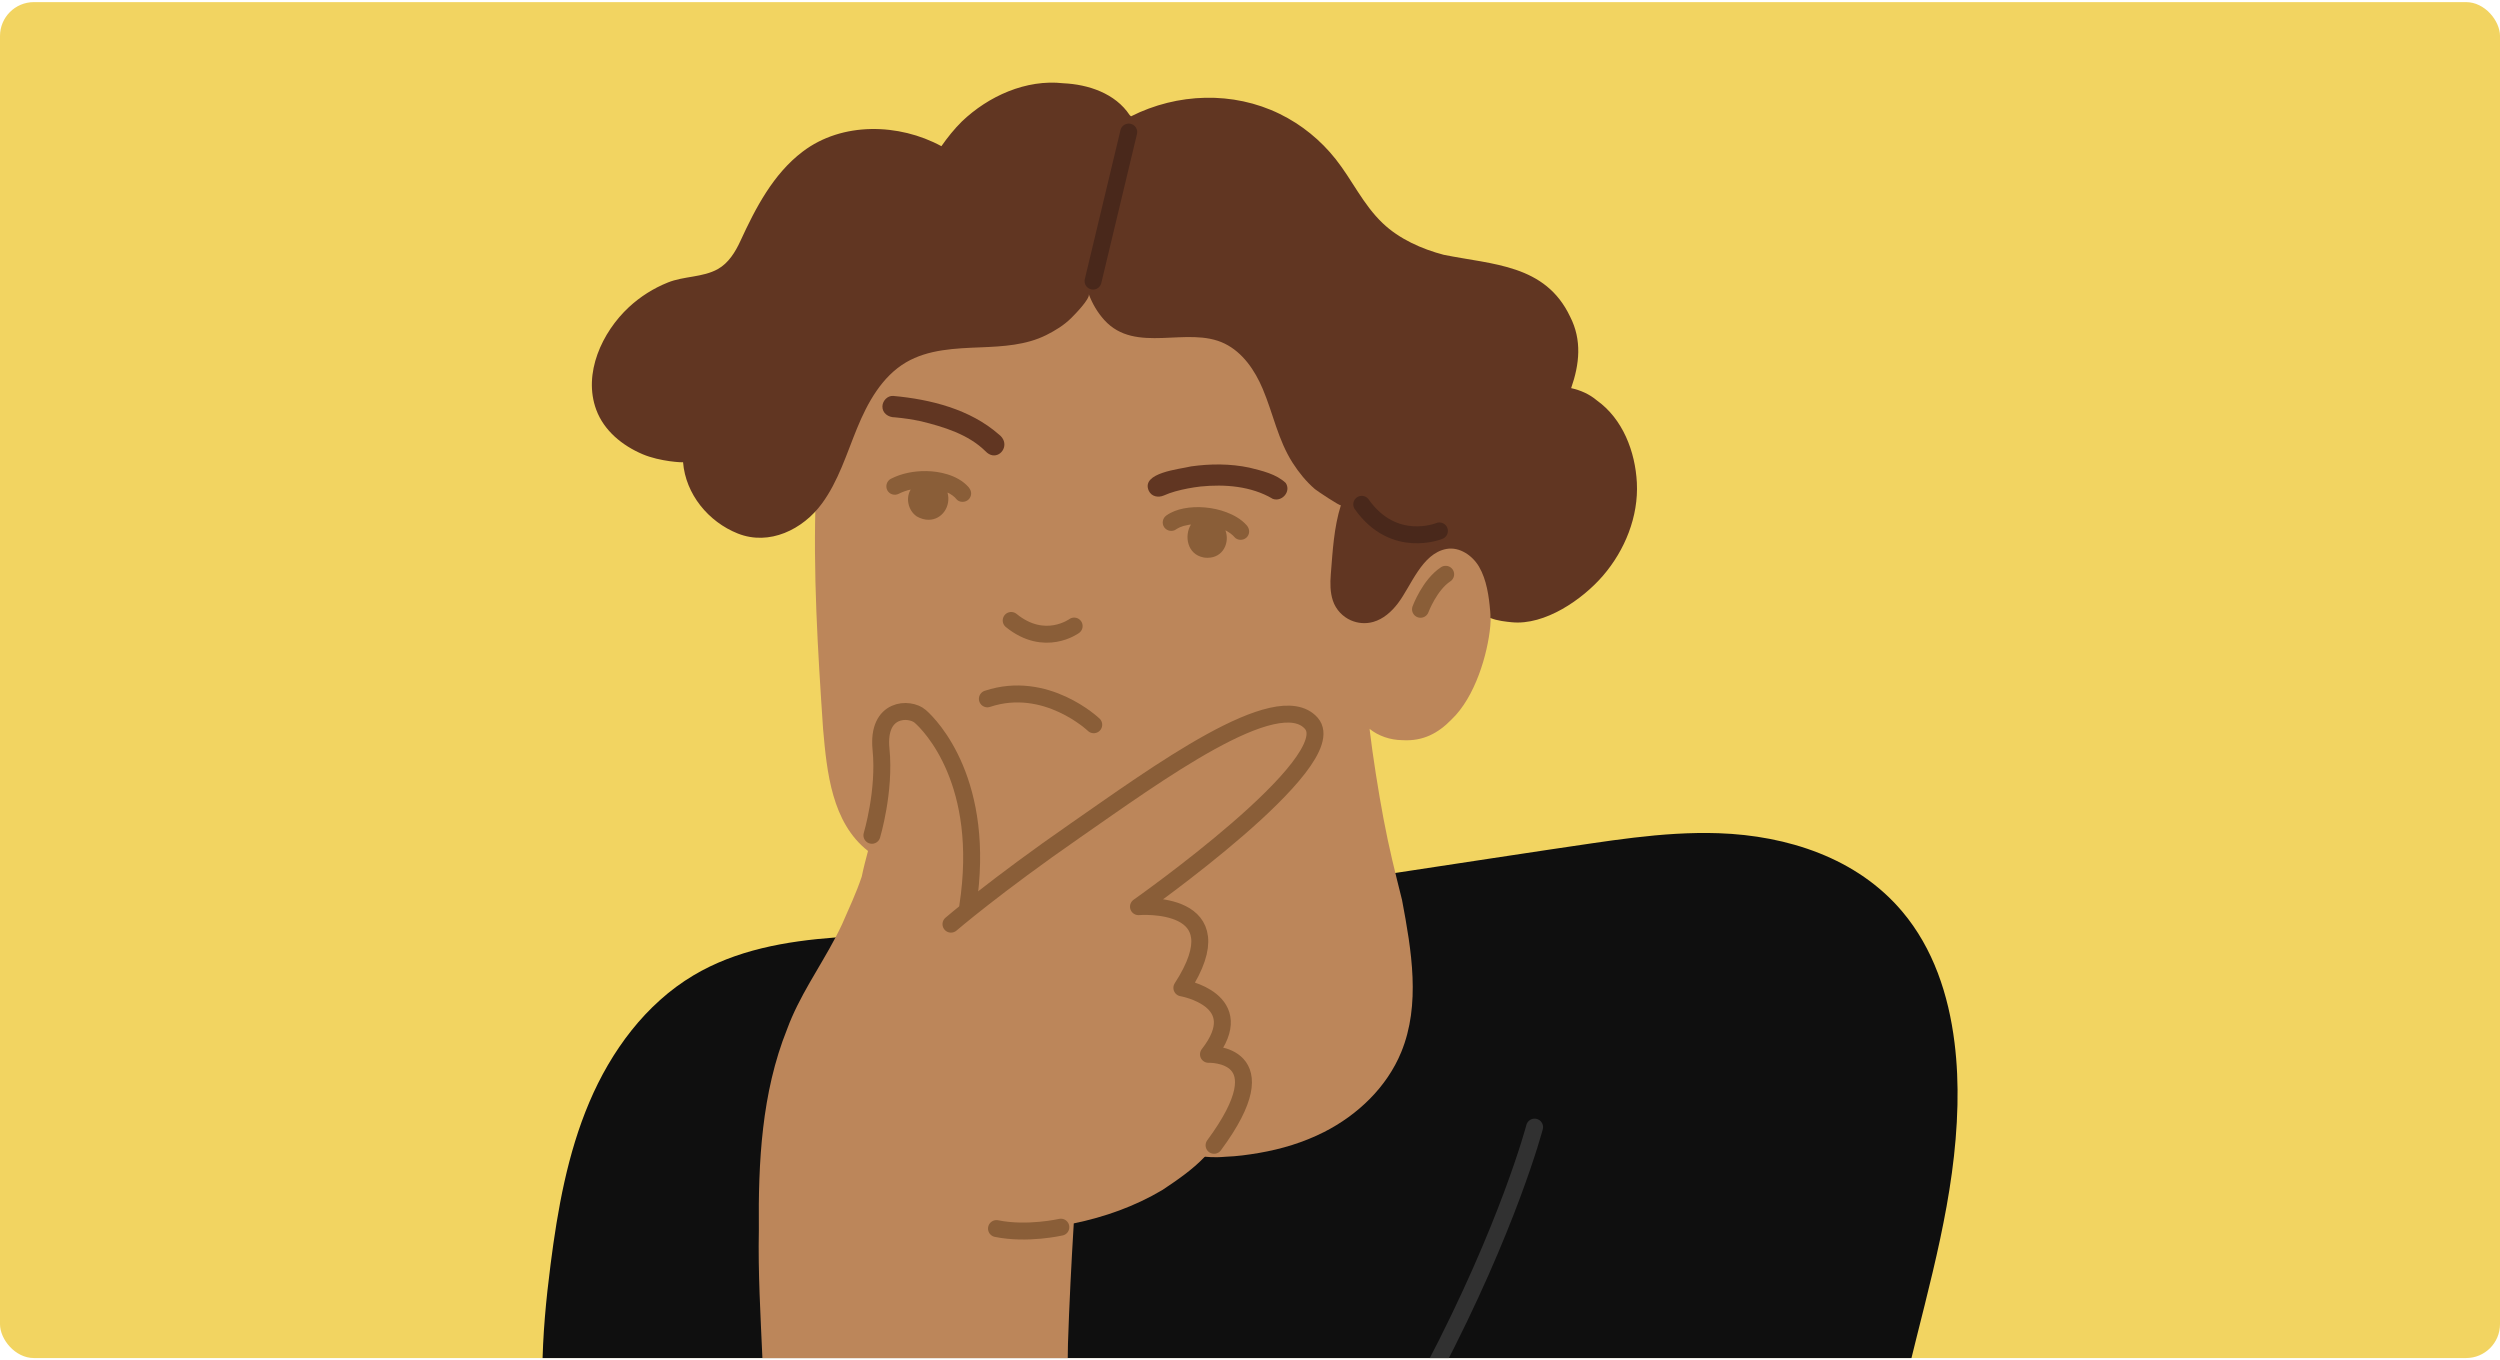
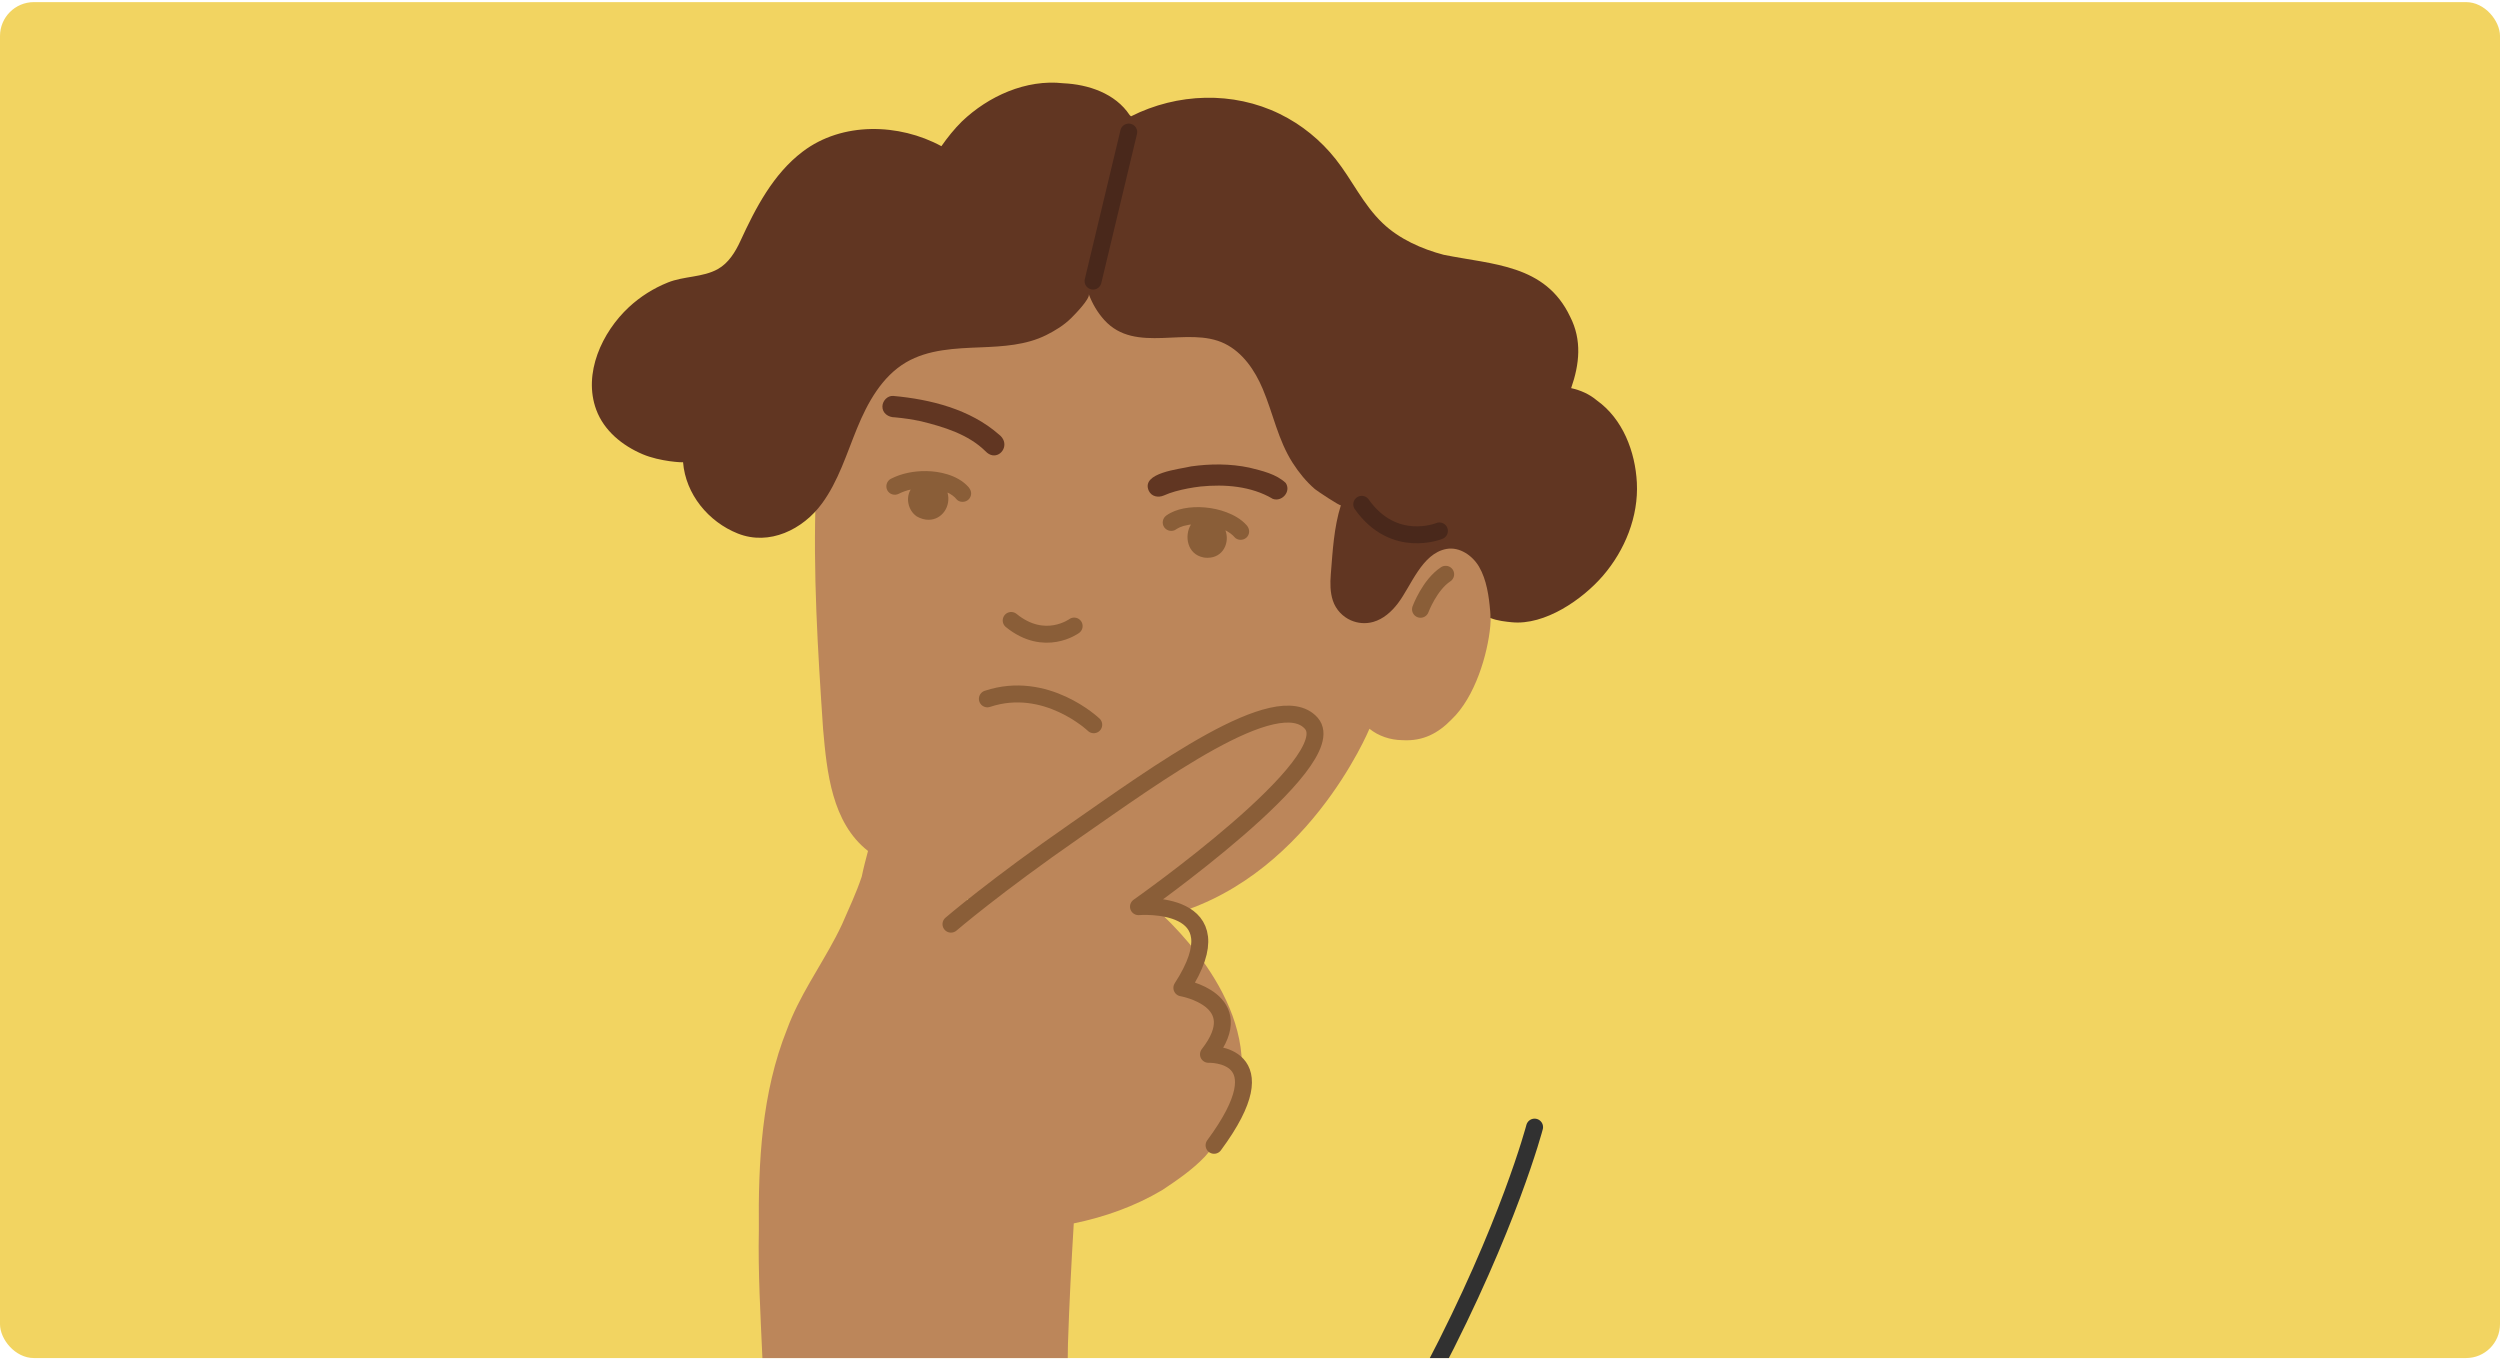
<svg xmlns="http://www.w3.org/2000/svg" width="590" height="321" viewBox="0 0 590 321" fill="none">
  <g clip-path="url(#clip0_690_3908)">
    <rect y="0.5" width="590" height="320" rx="8" fill="#F2D461" />
    <g clip-path="url(#clip1_690_3908)">
-       <path d="M461.96 260.779C461.48 282.399 455.38 302.769 450.37 323.479H128C128.06 315.079 128.87 306.699 129.94 298.369C131.61 285.339 133.94 272.239 139.07 260.149C144.2 248.049 152.38 236.899 163.67 230.179C173.73 224.189 185.38 222.129 197.18 221.239C201.86 220.889 206.57 220.729 211.21 220.589C212.63 220.549 214.17 220.469 215.83 220.379C224.2 219.879 235.49 218.739 248.14 217.239C255.84 216.319 264.04 215.269 272.41 214.149C272.61 214.129 272.82 214.099 273.02 214.069C277.29 213.499 281.59 212.909 285.89 212.319C301.12 210.199 316.27 207.969 329.29 206.019C347.11 203.339 360.95 201.179 365.57 200.519C378.84 198.619 392.15 196.179 405.62 196.639C421.75 197.199 438.27 202.449 448.96 215.159C456.24 223.799 459.87 234.759 461.27 246.089C461.88 250.969 462.07 255.919 461.96 260.779Z" fill="#0F0F0F" />
-       <path d="M213.04 206.21C213.04 206.21 215.79 225.12 222.62 243.2C234.84 275.57 284.36 272.97 284.36 272.97C284.36 272.97 286.37 273.26 289.26 272.99C291.88 272.9 294.52 272.54 297.1 272.1C302.42 271.19 307.65 269.61 312.48 267.16C320.44 263.12 327.3 256.56 330.69 248.3C335.3 237.07 333.13 224.34 330.88 212.4C329.18 205.6 327.79 200.06 326.5 193.17C325.28 186.67 323.99 178.52 323.21 171.98C323.21 171.98 321.05 136.53 246.4 148.75C202.67 155.91 213.04 206.22 213.04 206.22V206.21Z" fill="#BC865A" />
      <path d="M338.15 323.48C356.09 289.28 362.16 266 362.16 266" stroke="#313131" stroke-width="4" stroke-linecap="round" stroke-linejoin="round" />
      <path d="M204.849 200.828C196.309 194.148 195.139 182.188 194.249 172.078C192.999 153.568 191.839 135.008 192.539 116.448C192.849 109.538 192.659 102.588 193.539 95.708C193.769 94.528 193.669 92.818 194.769 92.188C196.319 83.948 203.389 78.258 209.479 73.048C214.669 68.978 220.629 66.038 226.289 62.688C233.759 58.858 241.519 55.398 249.949 54.498C266.719 52.248 283.889 57.818 297.739 67.158C307.019 73.468 314.259 82.358 320.139 91.808C324.709 99.778 331.779 105.768 336.729 113.458C339.689 117.608 341.779 122.258 343.799 126.908C343.829 126.968 343.849 127.038 343.879 127.108C344.589 127.378 345.259 127.768 345.859 128.278C350.979 133.108 352.259 141.008 351.709 147.768C351.099 154.308 348.159 164.488 342.569 169.788C339.379 173.078 335.809 174.978 330.929 174.678C328.119 174.648 325.339 173.718 323.189 171.988C323.189 171.988 308.149 208.538 274.129 216.468C240.109 224.398 204.839 200.848 204.839 200.848L204.849 200.828Z" fill="#BC865A" />
      <path d="M258.12 171.039C258.12 171.039 246.89 160.309 233.02 164.929" stroke="#8A5E38" stroke-width="4" stroke-linecap="round" stroke-linejoin="round" />
      <path d="M253.5 147.75C253.5 147.75 246.56 152.87 238.64 146.43" stroke="#8A5E38" stroke-width="4" stroke-linecap="round" stroke-linejoin="round" />
      <path d="M335.239 143.791C335.239 143.791 337.389 138.011 341.179 135.531" stroke="#8A5E38" stroke-width="4" stroke-linecap="round" stroke-linejoin="round" />
      <path d="M318.85 146.42C316.89 145.56 315.28 143.91 314.56 141.75C313.9 139.76 313.9 137.62 314.07 135.53C314.51 130.09 314.79 124.47 316.45 119.23C316.35 119.54 310.77 115.82 310.31 115.42C308.26 113.65 306.55 111.54 305.09 109.27C301.6 103.83 300.49 97.659 298 91.769C296.15 87.389 293.29 83.18 289.02 81.09C280.29 76.809 268.01 83.7 260.61 75.519C259.03 73.769 257.79 71.68 256.95 69.409C257.35 70.469 253.53 74.35 252.81 75.059C251.08 76.769 249.06 77.999 246.91 79.079C242.17 81.45 236.71 81.76 231.51 81.969C225.44 82.21 219.06 82.439 213.82 85.519C208.16 88.85 204.77 94.969 202.28 101.04C199.79 107.11 197.86 113.54 193.98 118.83C189.49 124.96 181.56 128.87 174.12 125.91C167.18 123.15 161.8 116.63 161.2 109.07C161.2 109.19 155.75 108.93 151.69 107.21C146.85 105.16 142.53 101.63 140.71 96.689C137.55 88.129 142.09 78.379 148.41 72.499C151.1 69.999 154.23 68.029 157.64 66.659C161.39 65.15 165.84 65.48 169.38 63.52C171.92 62.109 173.54 59.48 174.75 56.84C178.29 49.15 182.47 41.039 189.45 35.77C198.73 28.72 212.15 29.059 222.17 34.499C223.62 32.429 225.2 30.45 227 28.669C233.26 22.689 242.15 18.66 250.94 19.649C256.84 19.919 263.21 22.029 266.6 27.16C266.72 27.25 266.83 27.34 266.92 27.45C277.84 21.939 290.98 21.48 302.03 26.89C307.16 29.399 311.69 33.09 315.23 37.569C319.13 42.499 321.67 48.239 326.29 52.65C330.2 56.4 335.58 58.789 340.71 60.13C352.28 62.48 364.69 62.38 370.54 74.719C373.39 80.269 372.75 85.99 370.79 91.6C373 92.09 375.08 92.999 376.85 94.49C382.99 98.87 385.92 106.58 386.3 113.92C386.71 121.9 383.48 129.85 378.32 135.85C373.49 141.47 364.59 147.64 356.76 146.85C355.59 146.73 353.31 146.52 351.73 145.84C351.75 145.3 351.72 144.73 351.68 144.2C351.4 140.76 350.83 136.78 349.07 133.77C347.5 131.08 344.44 129 341.38 129.55C335.54 130.61 333.05 138.28 329.89 142.41C328.4 144.36 326.46 146.1 324.09 146.77C322.29 147.28 320.45 147.11 318.84 146.41L318.85 146.42Z" fill="#613622" />
      <path d="M234.259 107.459C233.689 107.369 233.099 107.059 232.539 106.459C228.519 102.499 222.729 100.739 217.359 99.419C215.319 98.979 213.249 98.679 211.189 98.489C209.679 98.509 208.199 97.529 208.249 95.889C208.289 94.579 209.449 93.339 210.809 93.439C219.599 94.239 228.929 96.569 235.699 102.499C238.259 104.409 236.729 107.479 234.599 107.479C234.489 107.479 234.369 107.479 234.259 107.449V107.459Z" fill="#613622" />
      <path d="M300.309 117.688C295.259 114.718 289.069 114.238 283.309 114.818C281.309 115.058 279.309 115.428 277.359 115.968C276.439 116.218 275.549 116.548 274.679 116.928C273.369 117.498 271.759 117.228 271.099 115.798C269.229 111.528 278.389 110.738 281.089 110.068C285.659 109.428 290.349 109.408 294.879 110.368C297.839 111.108 301.189 111.858 303.429 113.978C304.569 115.698 303.119 117.788 301.309 117.878C300.979 117.898 300.639 117.838 300.299 117.708L300.309 117.688Z" fill="#613622" />
      <path d="M216.31 121.838C214.33 120.468 213.69 117.568 214.92 115.538C214.65 115.598 214.38 115.668 214.11 115.738C213.61 115.888 213.12 116.068 212.64 116.278C212.46 116.358 212.28 116.448 212.1 116.538C211.13 117.038 209.9 116.668 209.4 115.698C208.9 114.738 209.28 113.498 210.24 112.998C212.81 111.678 215.74 111.138 218.62 111.178C220.26 111.198 221.9 111.438 223.48 111.908C225.39 112.478 227.27 113.458 228.59 114.978C228.62 115.008 228.64 115.038 228.67 115.068C228.67 115.068 228.67 115.068 228.67 115.078C228.67 115.078 228.67 115.078 228.67 115.088C229.01 115.518 229.22 115.988 229.19 116.548C229.16 117.068 228.93 117.568 228.54 117.918C228.17 118.258 227.66 118.438 227.15 118.438C226.61 118.438 226.07 118.238 225.71 117.798C225.71 117.798 225.71 117.788 225.69 117.778C225.69 117.768 225.67 117.758 225.66 117.738C225.56 117.618 225.45 117.498 225.34 117.388C225.17 117.238 225 117.088 224.82 116.948C224.6 116.788 224.37 116.638 224.13 116.498C223.96 116.408 223.79 116.318 223.61 116.238C224.51 119.458 222.33 122.668 219.15 122.668C218.26 122.668 217.29 122.418 216.28 121.838H216.31Z" fill="#8A5E38" />
      <path d="M284.08 131.568C280.16 130.858 279.44 126.428 281.06 123.788C280.9 123.808 280.75 123.828 280.59 123.848C280.17 123.918 279.75 124.008 279.34 124.118C279.03 124.218 278.73 124.318 278.43 124.448C278.21 124.558 277.99 124.658 277.78 124.788C277.7 124.838 277.63 124.888 277.55 124.938C276.66 125.578 275.39 125.328 274.76 124.448C274.13 123.548 274.36 122.298 275.25 121.658C276.45 120.798 277.89 120.288 279.32 119.998C280.96 119.678 282.64 119.608 284.3 119.748C286.06 119.898 287.81 120.268 289.46 120.898C291.2 121.558 292.9 122.508 294.15 123.898C294.2 123.948 294.24 123.998 294.29 124.058C294.99 124.898 294.99 126.118 294.16 126.878C293.78 127.218 293.28 127.398 292.78 127.398C292.24 127.398 291.7 127.188 291.33 126.758C291.22 126.638 291.12 126.518 291.01 126.408C290.81 126.218 290.6 126.048 290.38 125.878C290.12 125.698 289.86 125.518 289.58 125.358C289.46 125.288 289.33 125.218 289.2 125.158C290.27 128.038 288.68 131.638 284.98 131.638C284.68 131.638 284.38 131.618 284.06 131.568H284.08Z" fill="#8A5E38" />
      <path d="M266.38 31.168L257.96 66.338" stroke="#49281B" stroke-width="4" stroke-linecap="round" stroke-linejoin="round" />
      <path d="M339.7 125.3C339.7 125.3 328.97 129.76 321.37 119.02" stroke="#49281B" stroke-width="4" stroke-linecap="round" stroke-linejoin="round" />
      <path d="M299.32 188.411C294.58 193.901 288.93 198.531 283.25 203.011C281.08 204.731 278.91 206.441 276.74 208.161C276.71 208.181 276.69 208.201 276.66 208.221C274.72 209.751 272.78 211.291 270.84 212.821C270.84 212.821 271.36 213.231 272.24 214.001C272.29 214.051 272.35 214.101 272.41 214.151C273.03 214.711 273.82 215.431 274.73 216.301C276.96 218.451 279.87 221.511 282.72 225.251C288.27 232.541 293.58 242.391 293.06 253.031C292.82 257.981 291.32 263.111 287.99 268.221C287.99 268.231 287.99 268.241 287.97 268.251C286.94 269.831 285.74 271.401 284.35 272.971C281.4 276.071 277.82 278.511 274.27 280.871C267.79 284.711 260.72 287.211 253.41 288.721C252.84 298.141 252.34 307.851 252.04 317.141C251.99 319.251 251.98 321.361 251.97 323.481H180.11C180.05 322.491 180 321.511 179.93 320.531C179.49 310.451 178.88 300.381 179.09 290.291C178.93 274.321 179.73 257.911 185.74 242.921C188.58 235.161 193.38 228.471 197.18 221.241C197.71 220.241 198.22 219.221 198.7 218.191C200.4 214.271 202.04 210.851 203.37 206.881C203.79 204.841 204.32 202.831 204.85 200.831C206.36 193.741 207.6 187.191 208.1 180.221C208.24 178.351 208.32 176.451 208.35 174.501C208.36 173.811 208.39 173.121 208.57 172.451C209.14 170.381 211.07 169.051 212.96 167.951C213.11 167.861 213.26 167.771 213.41 167.691C213.56 167.771 213.71 167.851 213.86 167.921C214.88 168.421 215.97 168.821 216.99 169.331C217.38 169.511 217.75 169.711 218.1 169.941C218.52 170.211 218.9 170.511 219.25 170.871C219.78 171.411 220.19 172.051 220.59 172.691C220.78 172.991 220.96 173.301 221.13 173.611C228 185.511 227.68 198.861 228.32 212.191C228.34 212.731 228.37 213.271 228.4 213.811C228.91 213.461 229.42 213.111 229.93 212.751C233.87 210.031 237.81 207.321 241.76 204.601C245.35 202.121 248.95 199.641 252.54 197.161C259.09 192.641 265.64 188.121 272.19 183.611C273.96 182.391 275.76 181.121 277.6 179.871C281.05 177.511 284.65 175.221 288.41 173.491C289.04 173.201 289.8 172.871 290.66 172.521C295.51 170.551 303.4 168.121 307.17 170.701C312.5 174.351 302.02 185.301 299.32 188.411Z" fill="#BC865A" />
-       <path d="M205.77 197.129C205.77 197.129 208.91 186.729 207.92 176.819C206.93 166.909 214.69 166.909 217.17 169.059C219.65 171.209 232.86 184.749 228.4 213.809" stroke="#8A5E38" stroke-width="4" stroke-linecap="round" stroke-linejoin="round" />
      <path d="M224.43 218.101C224.43 218.101 235 209.021 253.82 195.971C272.64 182.921 301.54 161.661 309.47 170.701C317.4 179.741 268.68 213.971 268.68 213.971C268.68 213.971 292.62 211.991 278.92 233.131C278.92 233.131 295.27 235.941 285.2 248.821C285.2 248.821 302.87 248.161 286.52 270.291" stroke="#8A5E38" stroke-width="4" stroke-linecap="round" stroke-linejoin="round" />
-       <path d="M250.36 289.613C250.36 289.613 242.43 291.433 235.17 289.943" stroke="#8A5E38" stroke-width="4" stroke-linecap="round" stroke-linejoin="round" />
    </g>
  </g>
  <defs>
    <clipPath id="clip0_690_3908">
      <rect y="0.5" width="590" height="320" rx="8" fill="white" />
    </clipPath>
    <clipPath id="clip1_690_3908">
      <rect width="333.99" height="305.98" fill="white" transform="translate(128 19.5)" />
    </clipPath>
  </defs>
</svg>